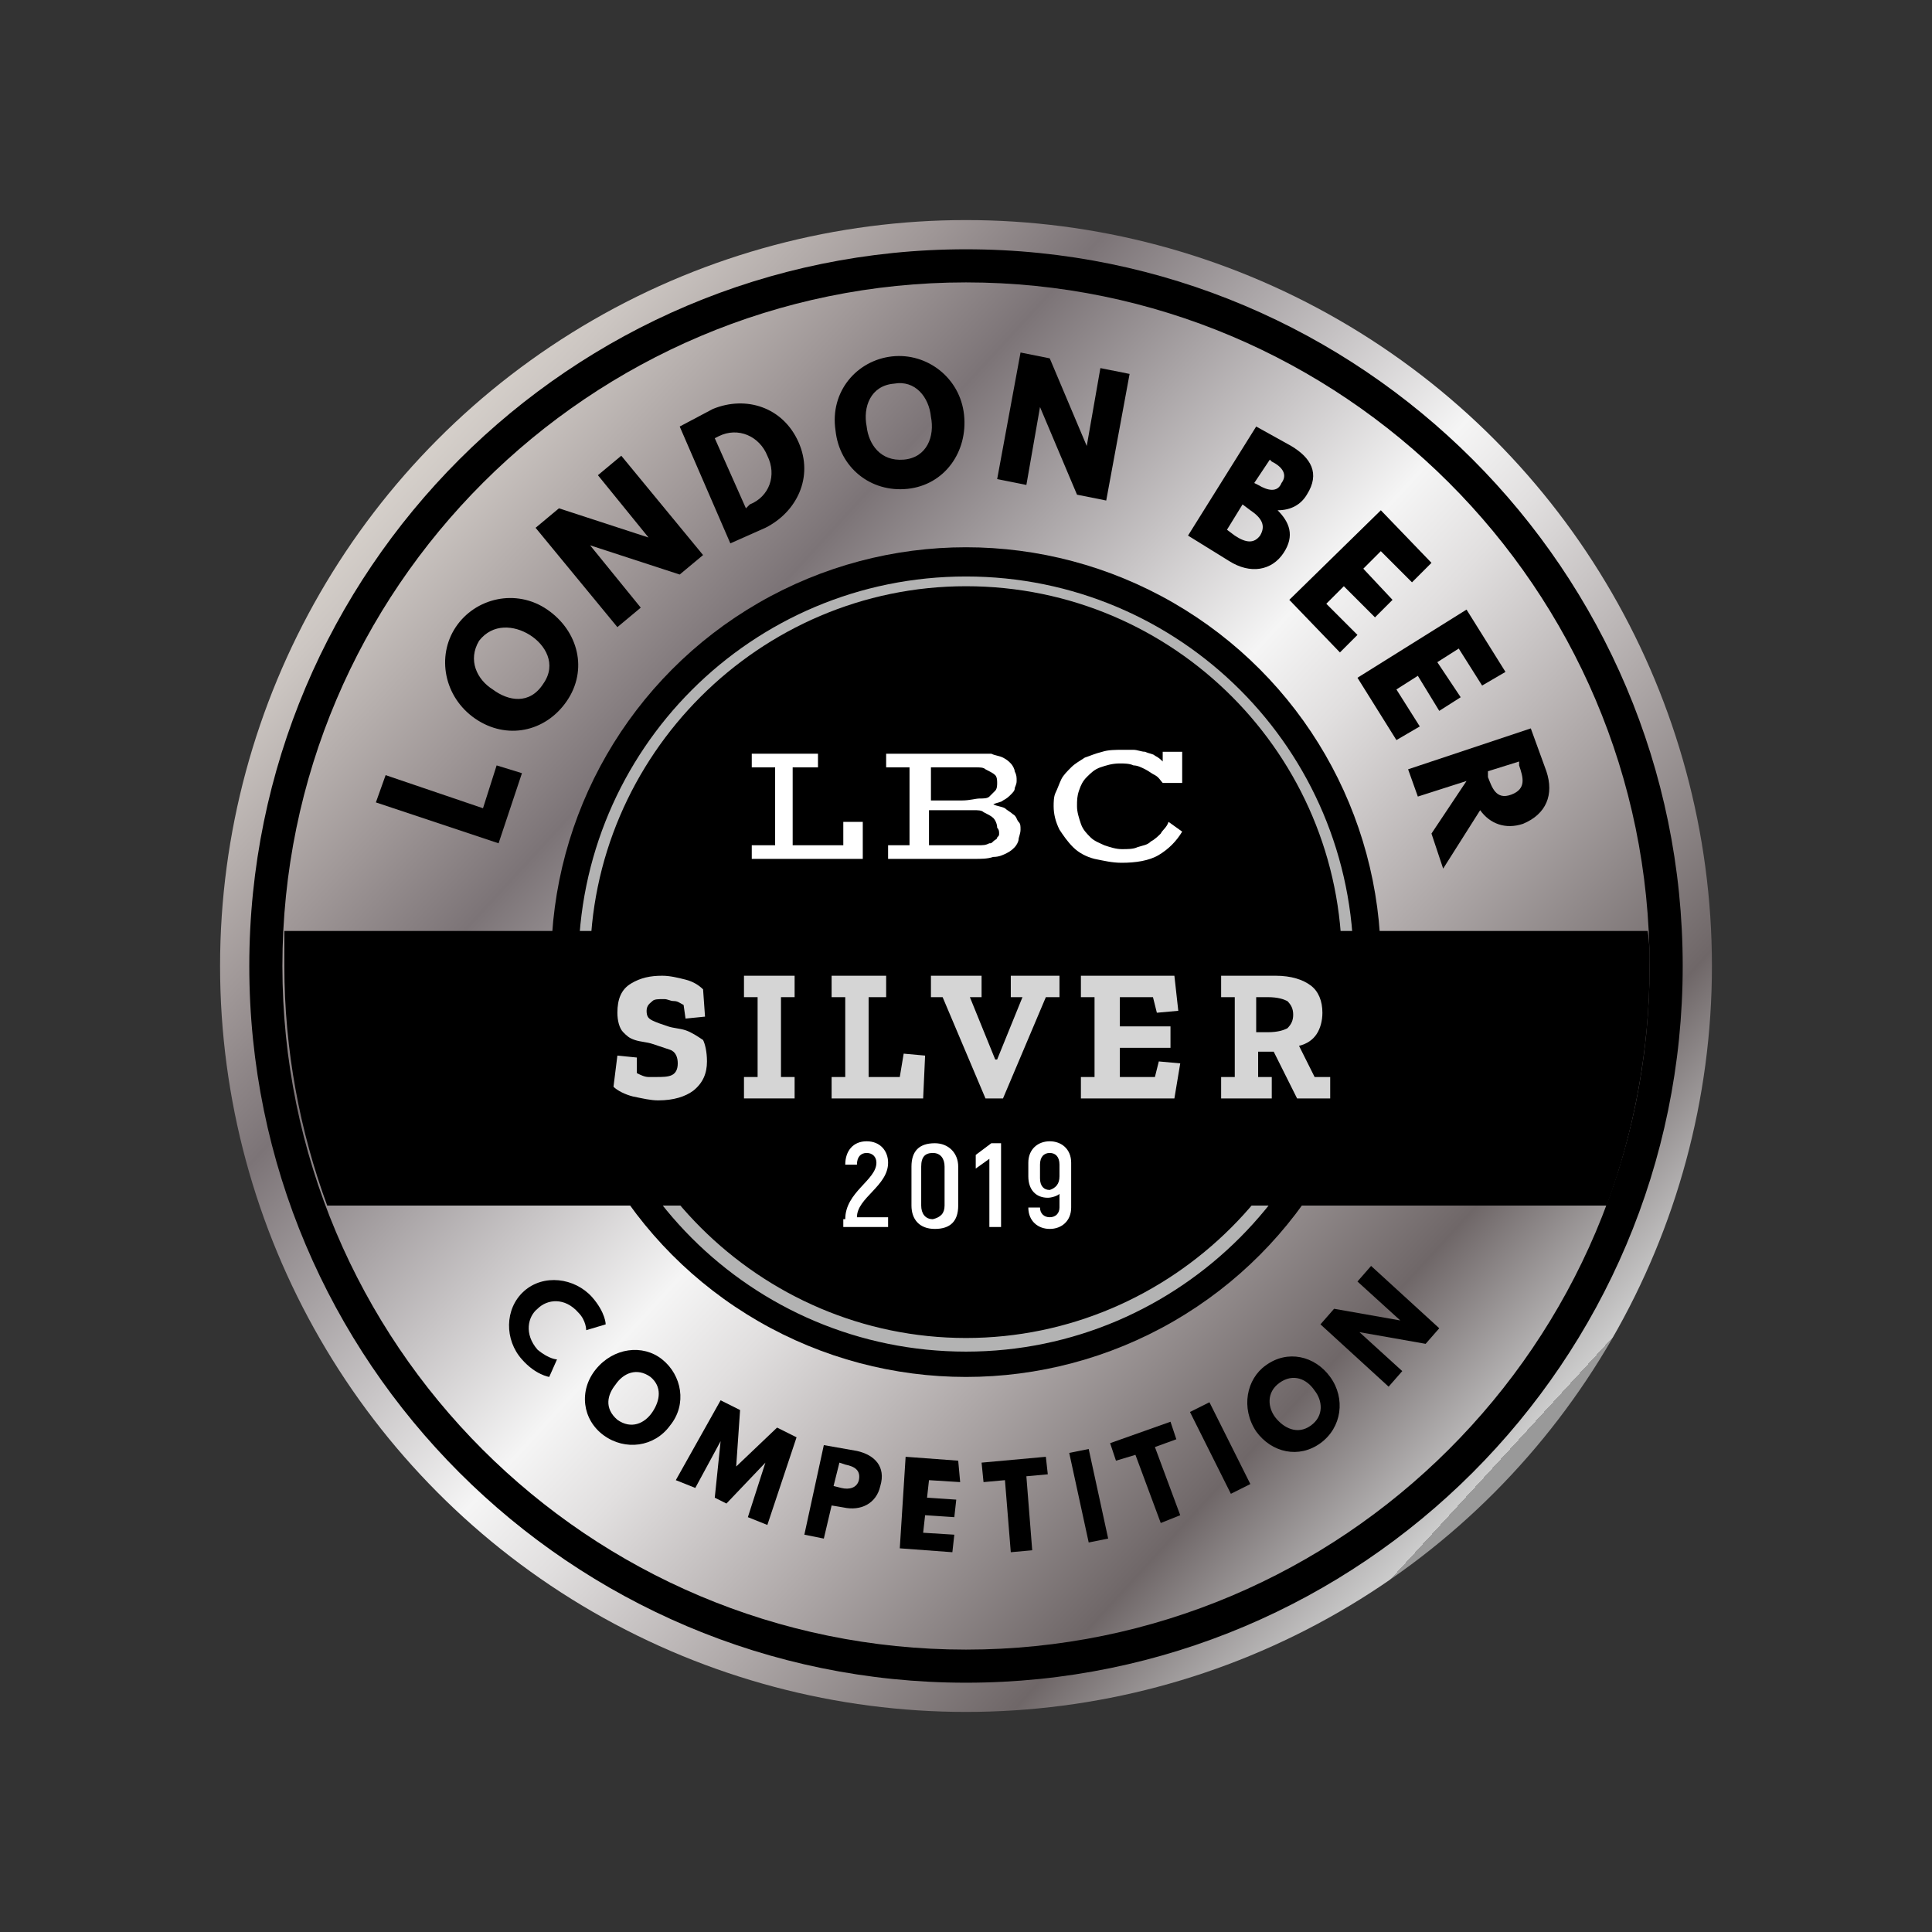
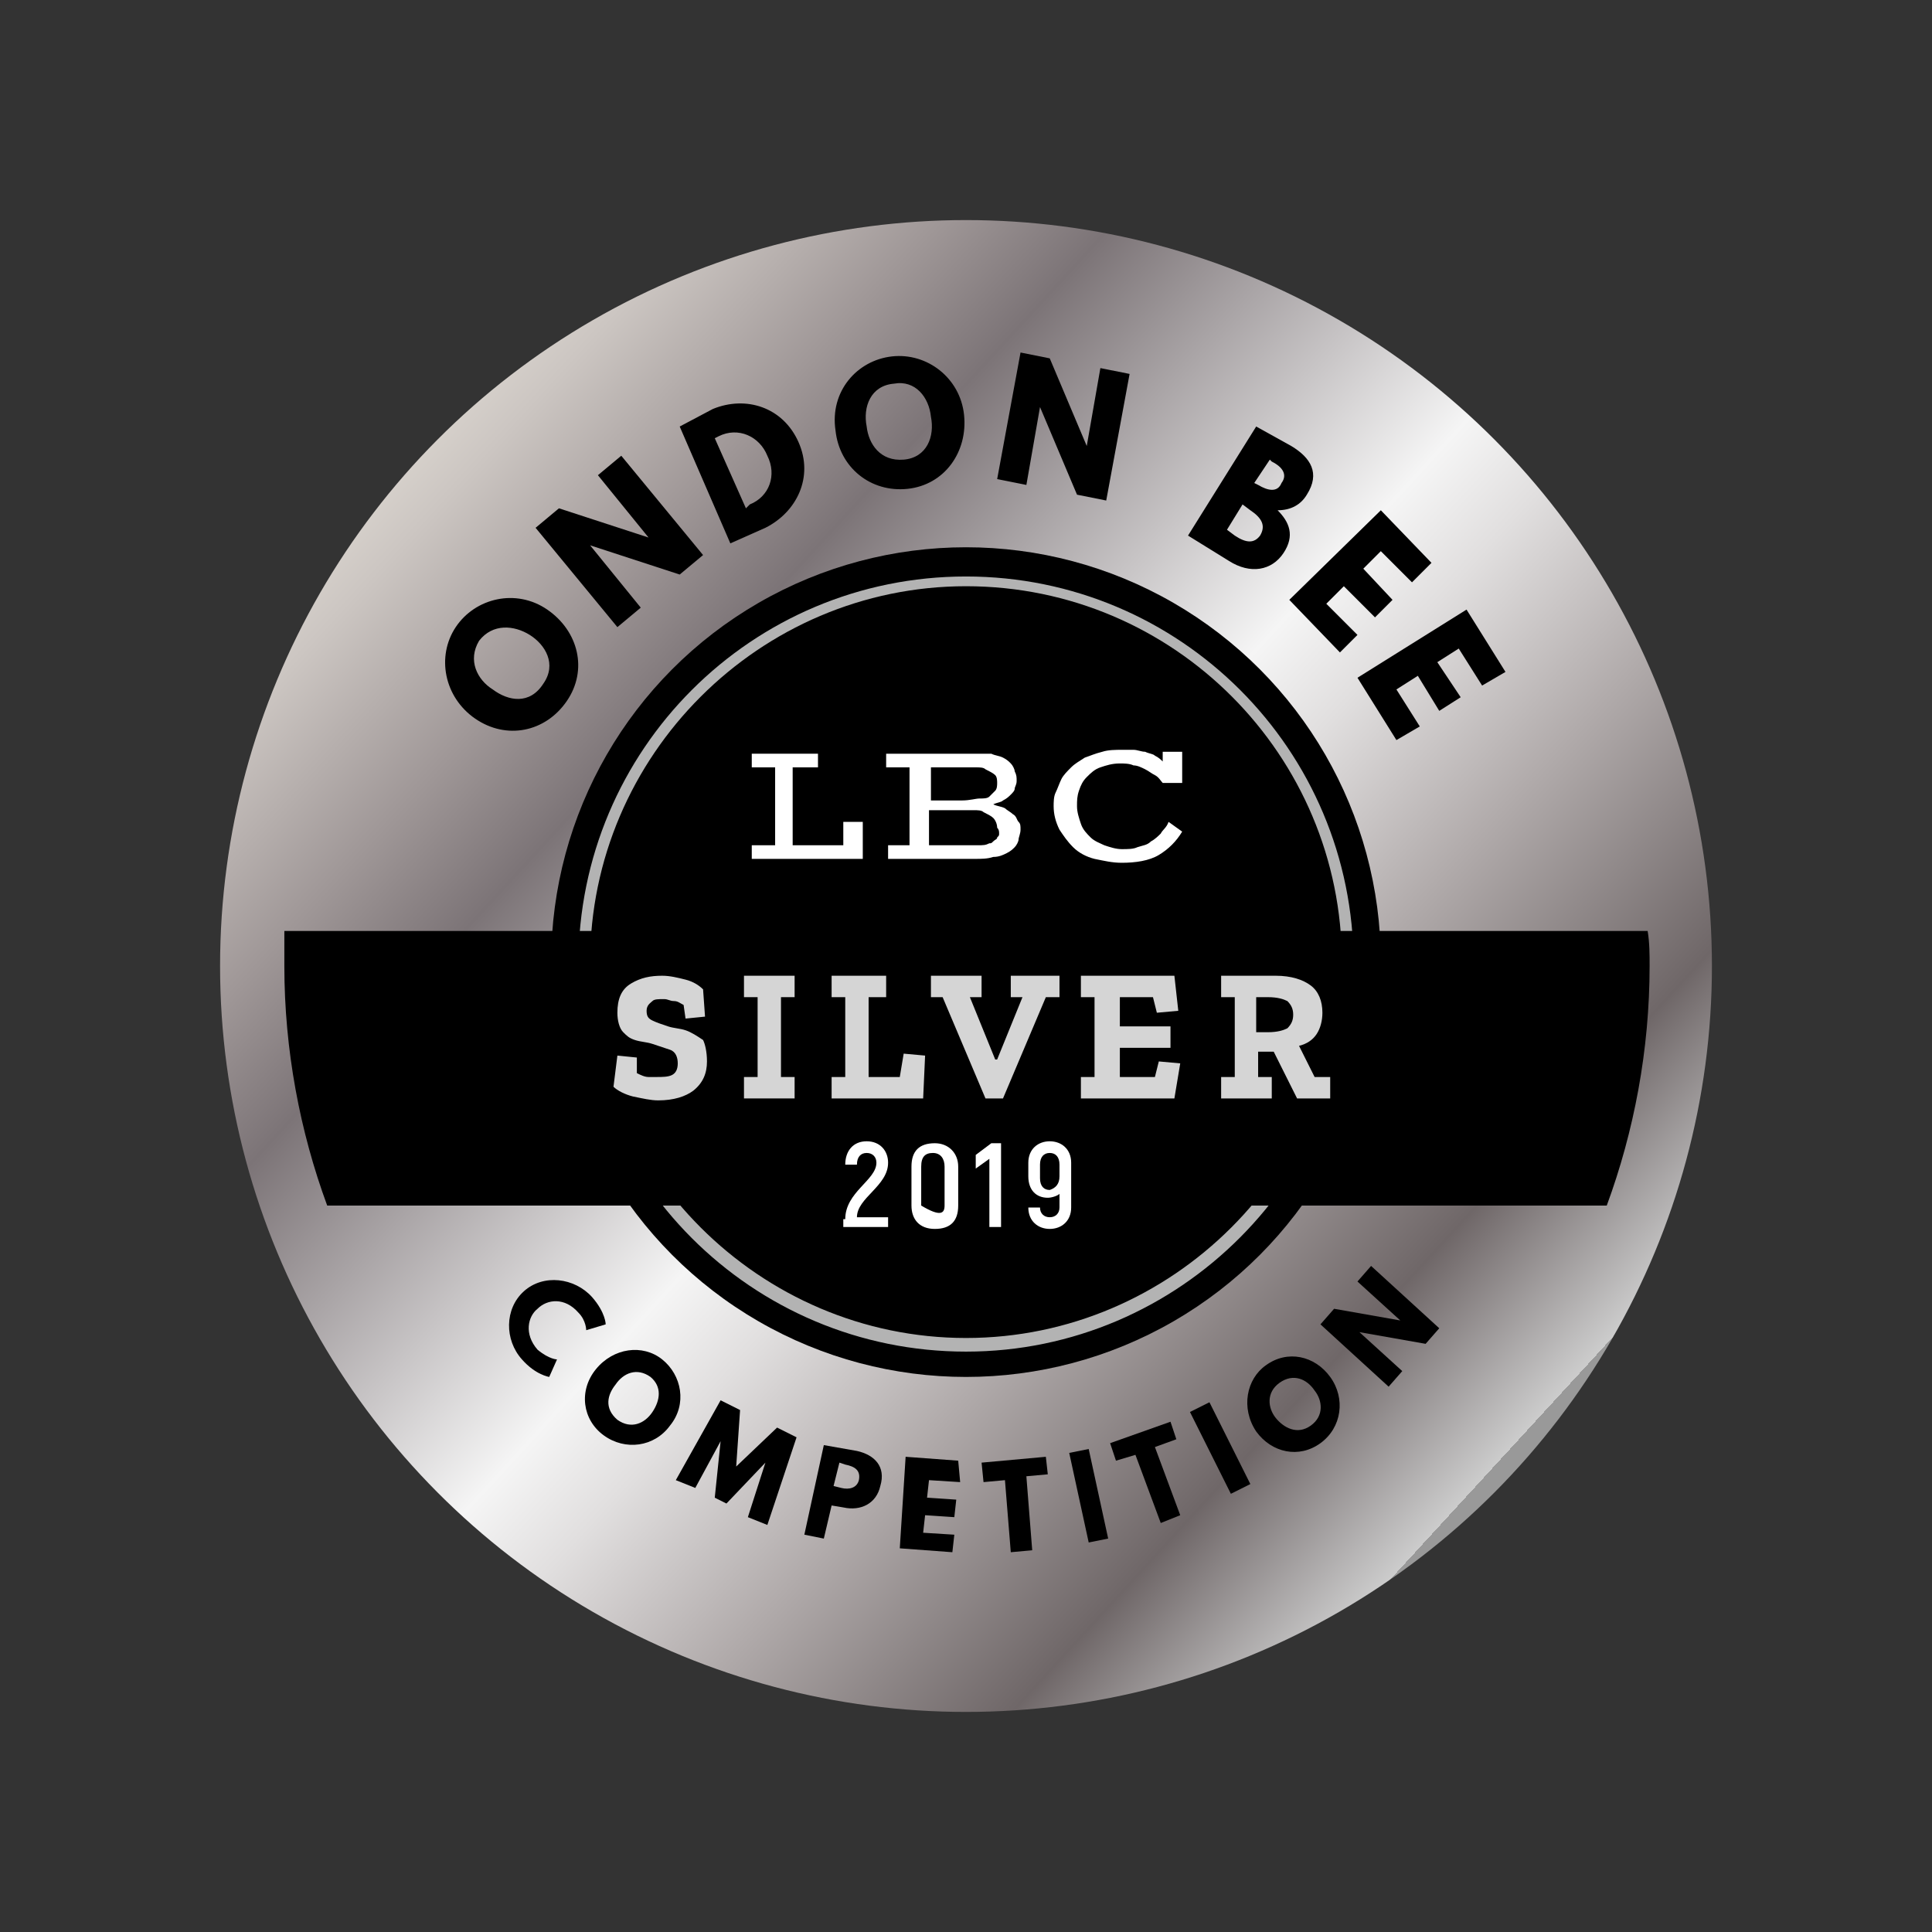
<svg xmlns="http://www.w3.org/2000/svg" version="1.1" x="0px" y="0px" viewBox="0 0 99.2 99.2" enable-background="new 0 0 99.2 99.2" xml:space="preserve">
  <rect x="0" y="0" width="99.2" height="99.2" fill="#333333" stroke="none" />
  <g id="Base">
    <linearGradient id="SVGID_1_" gradientUnits="userSpaceOnUse" x1="19.528" y1="21.992" x2="77.106" y2="74.855">
      <stop offset="0" style="stop-color:#E7E3DE" />
      <stop offset="0" style="stop-color:#DFDAD3" />
      <stop offset="6.164776e-02" style="stop-color:#CCC6C2" />
      <stop offset="0.179" style="stop-color:#9F9797" />
      <stop offset="0.264" style="stop-color:#7C7477" />
      <stop offset="0.522" style="stop-color:#F5F5F5" />
      <stop offset="0.588" style="stop-color:#E1DFDF" />
      <stop offset="0.712" style="stop-color:#B1ABAB" />
      <stop offset="0.876" style="stop-color:#6F6768" />
      <stop offset="1" style="stop-color:#CCCCCC" />
      <stop offset="1" style="stop-color:#999999" />
    </linearGradient>
    <circle fill="url(#SVGID_1_)" cx="49.6" cy="49.6" r="38.3" />
  </g>
  <g id="Layer_1">
</g>
  <g id="Layer_2">
</g>
  <g id="franja">
    <g>
      <circle cx="49.6" cy="49.4" r="21.3" />
      <path fill="#B3B3B3" d="M49.6,69.4c-11,0-19.9-8.9-19.9-19.9c0-11,8.9-19.9,19.9-19.9c11,0,19.9,8.9,19.9,19.9    C69.5,60.4,60.6,69.4,49.6,69.4z M49.6,30.1c-10.6,0-19.3,8.7-19.3,19.3c0,10.6,8.7,19.3,19.3,19.3c10.6,0,19.3-8.7,19.3-19.3    C68.9,38.8,60.3,30.1,49.6,30.1z" />
-       <path d="M49.6,86.4c-20.3,0-36.8-16.5-36.8-36.8c0-20.3,16.5-36.8,36.8-36.8c20.3,0,36.8,16.5,36.8,36.8    C86.4,69.9,69.9,86.4,49.6,86.4z M49.6,14.5c-19.3,0-35.1,15.7-35.1,35.1s15.7,35.1,35.1,35.1c19.3,0,35.1-15.7,35.1-35.1    S68.9,14.5,49.6,14.5z" />
      <g>
        <g>
          <path d="M28.6,69.8l-0.4,0.9c0,0-0.7-0.1-1.4-0.9c-0.9-1-0.9-2.6,0.1-3.5c1-0.9,2.6-0.7,3.5,0.3c0.7,0.8,0.7,1.4,0.7,1.4l-1,0.3      c0,0,0-0.5-0.4-0.9c-0.7-0.8-1.6-0.7-2.1-0.2c-0.5,0.4-0.7,1.3,0,2.1C28.2,69.8,28.6,69.8,28.6,69.8z" />
          <path d="M34,69.8c1,0.8,1.3,2.3,0.4,3.4c-0.8,1.1-2.3,1.3-3.4,0.5c-1.1-0.8-1.3-2.3-0.4-3.4C31.5,69.2,33,69,34,69.8z       M31.7,72.9c0.7,0.5,1.4,0.2,1.8-0.4c0.4-0.6,0.5-1.3-0.1-1.8c-0.7-0.5-1.4-0.2-1.8,0.4C31.2,71.6,31,72.3,31.7,72.9z" />
          <path d="M39.3,75.1L39.3,75.1l-2,2.1l-0.6-0.3L37,74l0,0l-1.3,2.4l-1-0.4l2.3-4.1l1,0.5l-0.2,2.9l2.1-2l1,0.5l-1.5,4.5l-1-0.4      L39.3,75.1z" />
          <path d="M44,74.5c0.9,0.2,1.5,0.8,1.2,1.8c-0.2,0.9-1,1.3-1.9,1.1l-0.6-0.1l-0.4,1.7l-1-0.2l1-4.6L44,74.5z M43.2,76.4      c0.4,0.1,0.8,0,0.9-0.4c0.1-0.5-0.2-0.7-0.7-0.8l-0.3-0.1l-0.3,1.2L43.2,76.4z" />
          <path d="M49.3,76.1L47.7,76l-0.1,0.9l1.5,0.1l-0.1,0.9l-1.5-0.1l-0.1,0.9l1.6,0.1l-0.1,0.9l-2.7-0.2l0.3-4.7l2.7,0.2L49.3,76.1z      " />
          <path d="M50.4,75.1l3.3-0.3l0.1,0.9l-1.1,0.1l0.3,3.8l-1.1,0.1L51.6,76l-1.1,0.1L50.4,75.1z" />
          <path d="M56.9,79l-1,0.2l-1-4.6l1-0.2L56.9,79z" />
          <path d="M57,74.1l3.1-1.1l0.3,0.9l-1.1,0.4l1.3,3.5l-1,0.4l-1.3-3.5L57.3,75L57,74.1z" />
          <path d="M64.2,76.2l-1,0.5l-2.1-4.2l1-0.5L64.2,76.2z" />
          <path d="M65,70.1c1.1-0.8,2.5-0.5,3.3,0.6c0.8,1.1,0.6,2.6-0.5,3.4c-1.1,0.8-2.5,0.5-3.3-0.6C63.7,72.3,64,70.8,65,70.1z       M67.3,73.2c0.7-0.5,0.6-1.3,0.2-1.8c-0.4-0.6-1.1-0.9-1.8-0.4c-0.7,0.5-0.6,1.3-0.2,1.8C65.9,73.3,66.6,73.7,67.3,73.2z" />
          <path d="M72,70.4l-0.7,0.8L67.8,68l0.7-0.8l3.4,0.6l0,0l-2.2-2l0.7-0.8l3.5,3.2L73.2,69l-3.4-0.6l0,0L72,70.4z" />
        </g>
      </g>
      <g>
        <g>
-           <path d="M24.8,41.5l0.7-2.2l1.3,0.4l-1.2,3.6l-6.3-2.1l0.5-1.4L24.8,41.5z" />
          <path d="M23.4,32.2c1-1.5,3.1-2,4.7-0.9c1.6,1.1,2.1,3.1,1,4.7c-1.1,1.6-3.1,2-4.7,0.9C22.8,35.8,22.4,33.7,23.4,32.2z       M27.9,35.1c0.7-1,0.1-2-0.7-2.5c-0.8-0.5-1.9-0.6-2.6,0.3c-0.6,1-0.1,2,0.7,2.5C26.1,36,27.2,36.2,27.9,35.1z" />
          <path d="M32.9,31.2l-1.2,1l-4.2-5.1l1.2-1l4.6,1.5l0,0l-2.6-3.2l1.2-1l4.2,5.1l-1.2,1l-4.6-1.5l0,0L32.9,31.2z" />
          <path d="M36.6,21c1.7-0.7,3.6-0.1,4.4,1.7c0.8,1.8-0.1,3.6-1.7,4.4l-1.8,0.8l-2.6-6L36.6,21z M38.5,25.9c1-0.4,1.4-1.5,0.9-2.5      c-0.4-1-1.5-1.5-2.5-1l-0.2,0.1l1.6,3.6L38.5,25.9z" />
          <path d="M45.8,18.3c1.8-0.2,3.5,1.1,3.7,3c0.2,1.9-1,3.6-2.9,3.8c-1.9,0.2-3.5-1.1-3.7-3C42.6,20.1,44,18.5,45.8,18.3z       M46.4,23.6c1.2-0.1,1.6-1.2,1.4-2.2c-0.1-1-0.8-1.9-1.9-1.7c-1.2,0.1-1.6,1.2-1.4,2.2C44.6,22.8,45.2,23.7,46.4,23.6z" />
          <path d="M52.7,24.9l-1.5-0.3l1.2-6.5l1.5,0.3l1.9,4.5l0,0l0.7-4l1.5,0.3l-1.2,6.5l-1.5-0.3l-1.9-4.5l0,0L52.7,24.9z" />
          <path d="M66.3,22.9c1,0.6,1.5,1.4,0.8,2.5c-0.3,0.5-0.8,0.8-1.5,0.8c0.6,0.6,0.9,1.3,0.3,2.2c-0.6,0.9-1.7,1.1-2.8,0.4l-2.1-1.3      l3.5-5.6L66.3,22.9z M63.4,27.5c0.6,0.4,1,0.4,1.3,0c0.3-0.5,0.1-0.9-0.5-1.3l-0.4-0.3L63,27.2L63.4,27.5z M64.6,24.9      c0.5,0.3,1,0.4,1.2-0.1c0.3-0.4,0.1-0.8-0.5-1.1l-0.1-0.1l-0.8,1.2L64.6,24.9z" />
          <path d="M72.5,29.9l-1.6-1.6l-0.9,0.9l1.5,1.6l-0.9,0.9L69,30.1L68.1,31l1.6,1.6l-0.9,0.9l-2.6-2.7l4.7-4.6l2.6,2.7L72.5,29.9z" />
          <path d="M76.1,35.2l-1.2-1.9L73.8,34l1.2,1.8l-1.1,0.7l-1.1-1.8l-1.1,0.7l1.2,1.9L71.7,38l-2-3.2l5.6-3.5l2,3.2L76.1,35.2z" />
-           <path d="M79.4,39.6c0.4,1.2,0,2.2-1.2,2.7c-0.9,0.3-1.7,0-2.2-0.7l-1.9,3l-0.6-1.8l1.8-2.7l-2.5,0.8l-0.5-1.4l6.3-2.1L79.4,39.6      z M76.4,39.9c0.2,0.5,0.4,1.2,1.2,0.9c0.8-0.3,0.6-0.9,0.4-1.5L78,39.1l-1.6,0.5L76.4,39.9z" />
        </g>
      </g>
      <path d="M84.6,47.8H14.6c0,0.6,0,1.2,0,1.8c0,4.3,0.8,8.5,2.2,12.3h65.7c1.4-3.8,2.2-8,2.2-12.3C84.7,49,84.7,48.4,84.6,47.8z" />
      <g>
        <polygon fill="#FFFFFF" points="38.6,43.4 39.8,43.4 39.8,39.4 38.6,39.4 38.6,38.7 42,38.7 42,39.4 40.7,39.4 40.7,43.4      43.3,43.4 43.3,42.2 44.3,42.2 44.3,44.1 38.6,44.1    " />
        <path fill="#FFFFFF" d="M52.3,42.2c-0.1-0.1-0.1-0.3-0.3-0.4c-0.1-0.1-0.3-0.2-0.4-0.3c-0.2-0.1-0.4-0.1-0.6-0.2     c0.2-0.1,0.4-0.1,0.5-0.2c0.2-0.1,0.3-0.2,0.4-0.3c0.1-0.1,0.2-0.2,0.2-0.3c0-0.1,0.1-0.2,0.1-0.4c0-0.2,0-0.3-0.1-0.5     c0-0.1-0.1-0.3-0.2-0.4c-0.1-0.1-0.2-0.2-0.4-0.3c-0.2-0.1-0.4-0.1-0.6-0.2c-0.1,0-0.2,0-0.4,0c-0.1,0-0.3,0-0.5,0     c-0.2,0-0.4,0-0.6,0c-0.2,0-0.5,0-0.8,0h-3.1v0.7h1.2v4h-1.1v0.7h3.1c0.5,0,0.9,0,1.3,0c0.4,0,0.7,0,1-0.1c0.3,0,0.5-0.1,0.7-0.2     c0.2-0.1,0.3-0.2,0.4-0.3c0.1-0.1,0.2-0.3,0.2-0.4c0-0.1,0.1-0.3,0.1-0.5C52.4,42.4,52.4,42.3,52.3,42.2z M47.8,39.4h1.6     c0.3,0,0.5,0,0.7,0s0.4,0,0.5,0.1c0.2,0.1,0.4,0.2,0.5,0.3s0.1,0.3,0.1,0.4s0,0.3-0.1,0.4c-0.1,0.1-0.2,0.2-0.3,0.3     C50.7,41,50.5,41,50.3,41c-0.2,0-0.5,0.1-0.9,0.1h-1.6V39.4z M51.3,42.8c0,0.1,0,0.1-0.1,0.2c0,0.1-0.1,0.1-0.2,0.2     c-0.1,0.1-0.1,0.1-0.2,0.1c-0.2,0.1-0.3,0.1-0.6,0.1c-0.2,0-0.5,0-0.8,0h-1.7v-1.8h1.6c0.2,0,0.5,0,0.7,0c0.2,0,0.4,0,0.5,0.1     c0.2,0.1,0.4,0.2,0.5,0.3c0.1,0.1,0.2,0.3,0.2,0.5C51.3,42.6,51.3,42.7,51.3,42.8z" />
        <path fill="#FFFFFF" d="M54.1,41.4c0-0.2,0-0.5,0.1-0.7c0.1-0.2,0.2-0.5,0.3-0.7c0.1-0.2,0.3-0.4,0.5-0.6     c0.2-0.2,0.4-0.3,0.7-0.5c0.3-0.1,0.5-0.2,0.9-0.3c0.3-0.1,0.7-0.1,1-0.1c0.2,0,0.4,0,0.6,0c0.2,0,0.4,0.1,0.6,0.1     c0.2,0.1,0.4,0.1,0.5,0.2c0.2,0.1,0.3,0.2,0.4,0.3v-0.5h1v1.6h-1c-0.1-0.1-0.2-0.3-0.4-0.4c-0.2-0.1-0.3-0.2-0.5-0.3     c-0.2-0.1-0.4-0.2-0.6-0.2c-0.2-0.1-0.5-0.1-0.7-0.1c-0.4,0-0.7,0.1-1,0.2c-0.3,0.1-0.5,0.3-0.7,0.5c-0.2,0.2-0.3,0.4-0.4,0.7     c-0.1,0.3-0.1,0.5-0.1,0.8c0,0.3,0.1,0.6,0.2,0.9c0.1,0.3,0.3,0.5,0.5,0.7c0.2,0.2,0.5,0.3,0.7,0.4c0.3,0.1,0.6,0.2,0.9,0.2     c0.3,0,0.6,0,0.8-0.1c0.3-0.1,0.5-0.1,0.7-0.3c0.2-0.1,0.4-0.3,0.5-0.4c0.1-0.2,0.3-0.3,0.4-0.6l0.7,0.5     c-0.3,0.5-0.7,0.9-1.2,1.2c-0.5,0.3-1.2,0.4-1.9,0.4c-0.5,0-0.9-0.1-1.4-0.2c-0.4-0.1-0.8-0.3-1.1-0.6c-0.3-0.3-0.5-0.6-0.7-0.9     C54.2,42.2,54.1,41.8,54.1,41.4z" />
      </g>
      <g>
        <path fill="#D5D5D5" d="M36.3,54.5c0,0.6-0.2,1.1-0.7,1.5c-0.4,0.3-1,0.5-1.8,0.5c-0.4,0-0.8-0.1-1.3-0.2c-0.4-0.1-0.8-0.3-1-0.5     l0.2-1.6l1,0.1l0,0.8c0.2,0.1,0.4,0.2,0.6,0.2c0.2,0,0.3,0,0.4,0c0.3,0,0.6,0,0.8-0.1c0.2-0.1,0.3-0.3,0.3-0.6     c0-0.3-0.1-0.6-0.4-0.7c-0.3-0.1-0.6-0.2-0.9-0.3c-0.3-0.1-0.6-0.1-0.9-0.2S32.2,53.2,32,53c-0.2-0.2-0.3-0.6-0.3-1     c0-0.7,0.2-1.2,0.7-1.5c0.5-0.3,1-0.4,1.6-0.4c0.4,0,0.8,0.1,1.2,0.2c0.4,0.1,0.7,0.3,0.9,0.5l0.1,1.4l-1,0.1l-0.1-0.7     c-0.2-0.1-0.3-0.2-0.5-0.2c-0.2,0-0.3-0.1-0.5-0.1c-0.3,0-0.5,0-0.6,0.1s-0.3,0.2-0.3,0.5c0,0.3,0.1,0.4,0.3,0.5     c0.2,0.1,0.5,0.2,0.8,0.3c0.3,0.1,0.6,0.1,0.9,0.2c0.3,0.1,0.6,0.3,0.9,0.5C36.2,53.6,36.3,54,36.3,54.5z" />
        <path fill="#D5D5D5" d="M40.8,56.4h-2.6v-1.1h0.7v-4.1h-0.7v-1.1h2.6v1.1h-0.7v4.1h0.7V56.4z" />
        <path fill="#D5D5D5" d="M47.4,56.4h-4.7v-1.1h0.7v-4.1h-0.7v-1.1h2.8v1.1h-0.9v4.1h1.6l0.2-1.2l1.1,0.1L47.4,56.4z" />
        <path fill="#D5D5D5" d="M54.3,51.2h-0.6l-2.2,5.2h-0.9l-2.2-5.2h-0.6v-1.1h2.6v1.1h-0.6l1.3,3.2h0.1l1.3-3.2h-0.6v-1.1h2.5V51.2z     " />
        <path fill="#D5D5D5" d="M60.3,56.4h-4.8v-1.1h0.7v-4.1h-0.7v-1.1h4.8l0.2,1.8l-1.1,0.1l-0.2-0.8h-1.7v1.5h2.6v1.1h-2.6v1.5h1.8     l0.2-0.8l1.1,0.1L60.3,56.4z" />
        <path fill="#D5D5D5" d="M68.2,56.4h-1.6L65.4,54h-0.8v1.3h0.7v1.1h-2.6v-1.1h0.7v-4.1h-0.7v-1.1h2.8c0.8,0,1.4,0.2,1.8,0.5     c0.4,0.3,0.6,0.8,0.6,1.4c0,0.4-0.1,0.8-0.3,1.1c-0.2,0.3-0.5,0.5-0.9,0.6l0.8,1.6h0.8V56.4z M66.4,52.1c0-0.3-0.1-0.5-0.3-0.7     c-0.2-0.1-0.5-0.2-1-0.2h-0.6V53h0.6c0.5,0,0.8-0.1,1-0.2C66.3,52.6,66.4,52.4,66.4,52.1z" />
      </g>
    </g>
    <g>
      <path fill="#FFFFFF" d="M43.4,62.6c0-1.4,1.6-2,1.6-2.9c0-0.3-0.2-0.5-0.5-0.5c-0.3,0-0.5,0.2-0.5,0.6h-0.6c0-0.7,0.4-1.2,1.1-1.2    c0.7,0,1.1,0.5,1.1,1.1c0,1.2-1.6,1.8-1.6,2.8h1.6V63h-2.3V62.6z" />
-       <path fill="#FFFFFF" d="M46.8,61.9v-2c0-0.8,0.4-1.2,1.2-1.2c0.7,0,1.2,0.5,1.2,1.2v2c0,0.8-0.4,1.2-1.2,1.2    C47.2,63.1,46.8,62.6,46.8,61.9z M48.5,61.9v-2c0-0.4-0.2-0.7-0.6-0.7c-0.4,0-0.6,0.2-0.6,0.7v2c0,0.4,0.2,0.7,0.6,0.7    C48.3,62.5,48.5,62.3,48.5,61.9z" />
+       <path fill="#FFFFFF" d="M46.8,61.9v-2c0-0.8,0.4-1.2,1.2-1.2c0.7,0,1.2,0.5,1.2,1.2v2c0,0.8-0.4,1.2-1.2,1.2    C47.2,63.1,46.8,62.6,46.8,61.9z M48.5,61.9v-2c0-0.4-0.2-0.7-0.6-0.7c-0.4,0-0.6,0.2-0.6,0.7v2C48.3,62.5,48.5,62.3,48.5,61.9z" />
      <path fill="#FFFFFF" d="M51.4,58.7V63h-0.6v-3.5l-0.7,0.5v-0.7l0.8-0.6H51.4z" />
      <path fill="#FFFFFF" d="M55,59.7V62c0,0.7-0.5,1.1-1.1,1.1c-0.6,0-1.1-0.4-1.1-1.1h0.6c0,0.3,0.2,0.5,0.5,0.5    c0.3,0,0.5-0.2,0.5-0.5v-0.7c-0.1,0.1-0.4,0.2-0.6,0.2c-0.6,0-1-0.4-1-1.1v-0.7c0-0.7,0.5-1.1,1.1-1.1C54.5,58.6,55,59,55,59.7z     M54.4,60.4v-0.6c0-0.4-0.2-0.6-0.5-0.6c-0.3,0-0.5,0.2-0.5,0.6v0.7c0,0.4,0.2,0.6,0.5,0.6C54.2,61,54.4,60.8,54.4,60.4z" />
    </g>
  </g>
</svg>